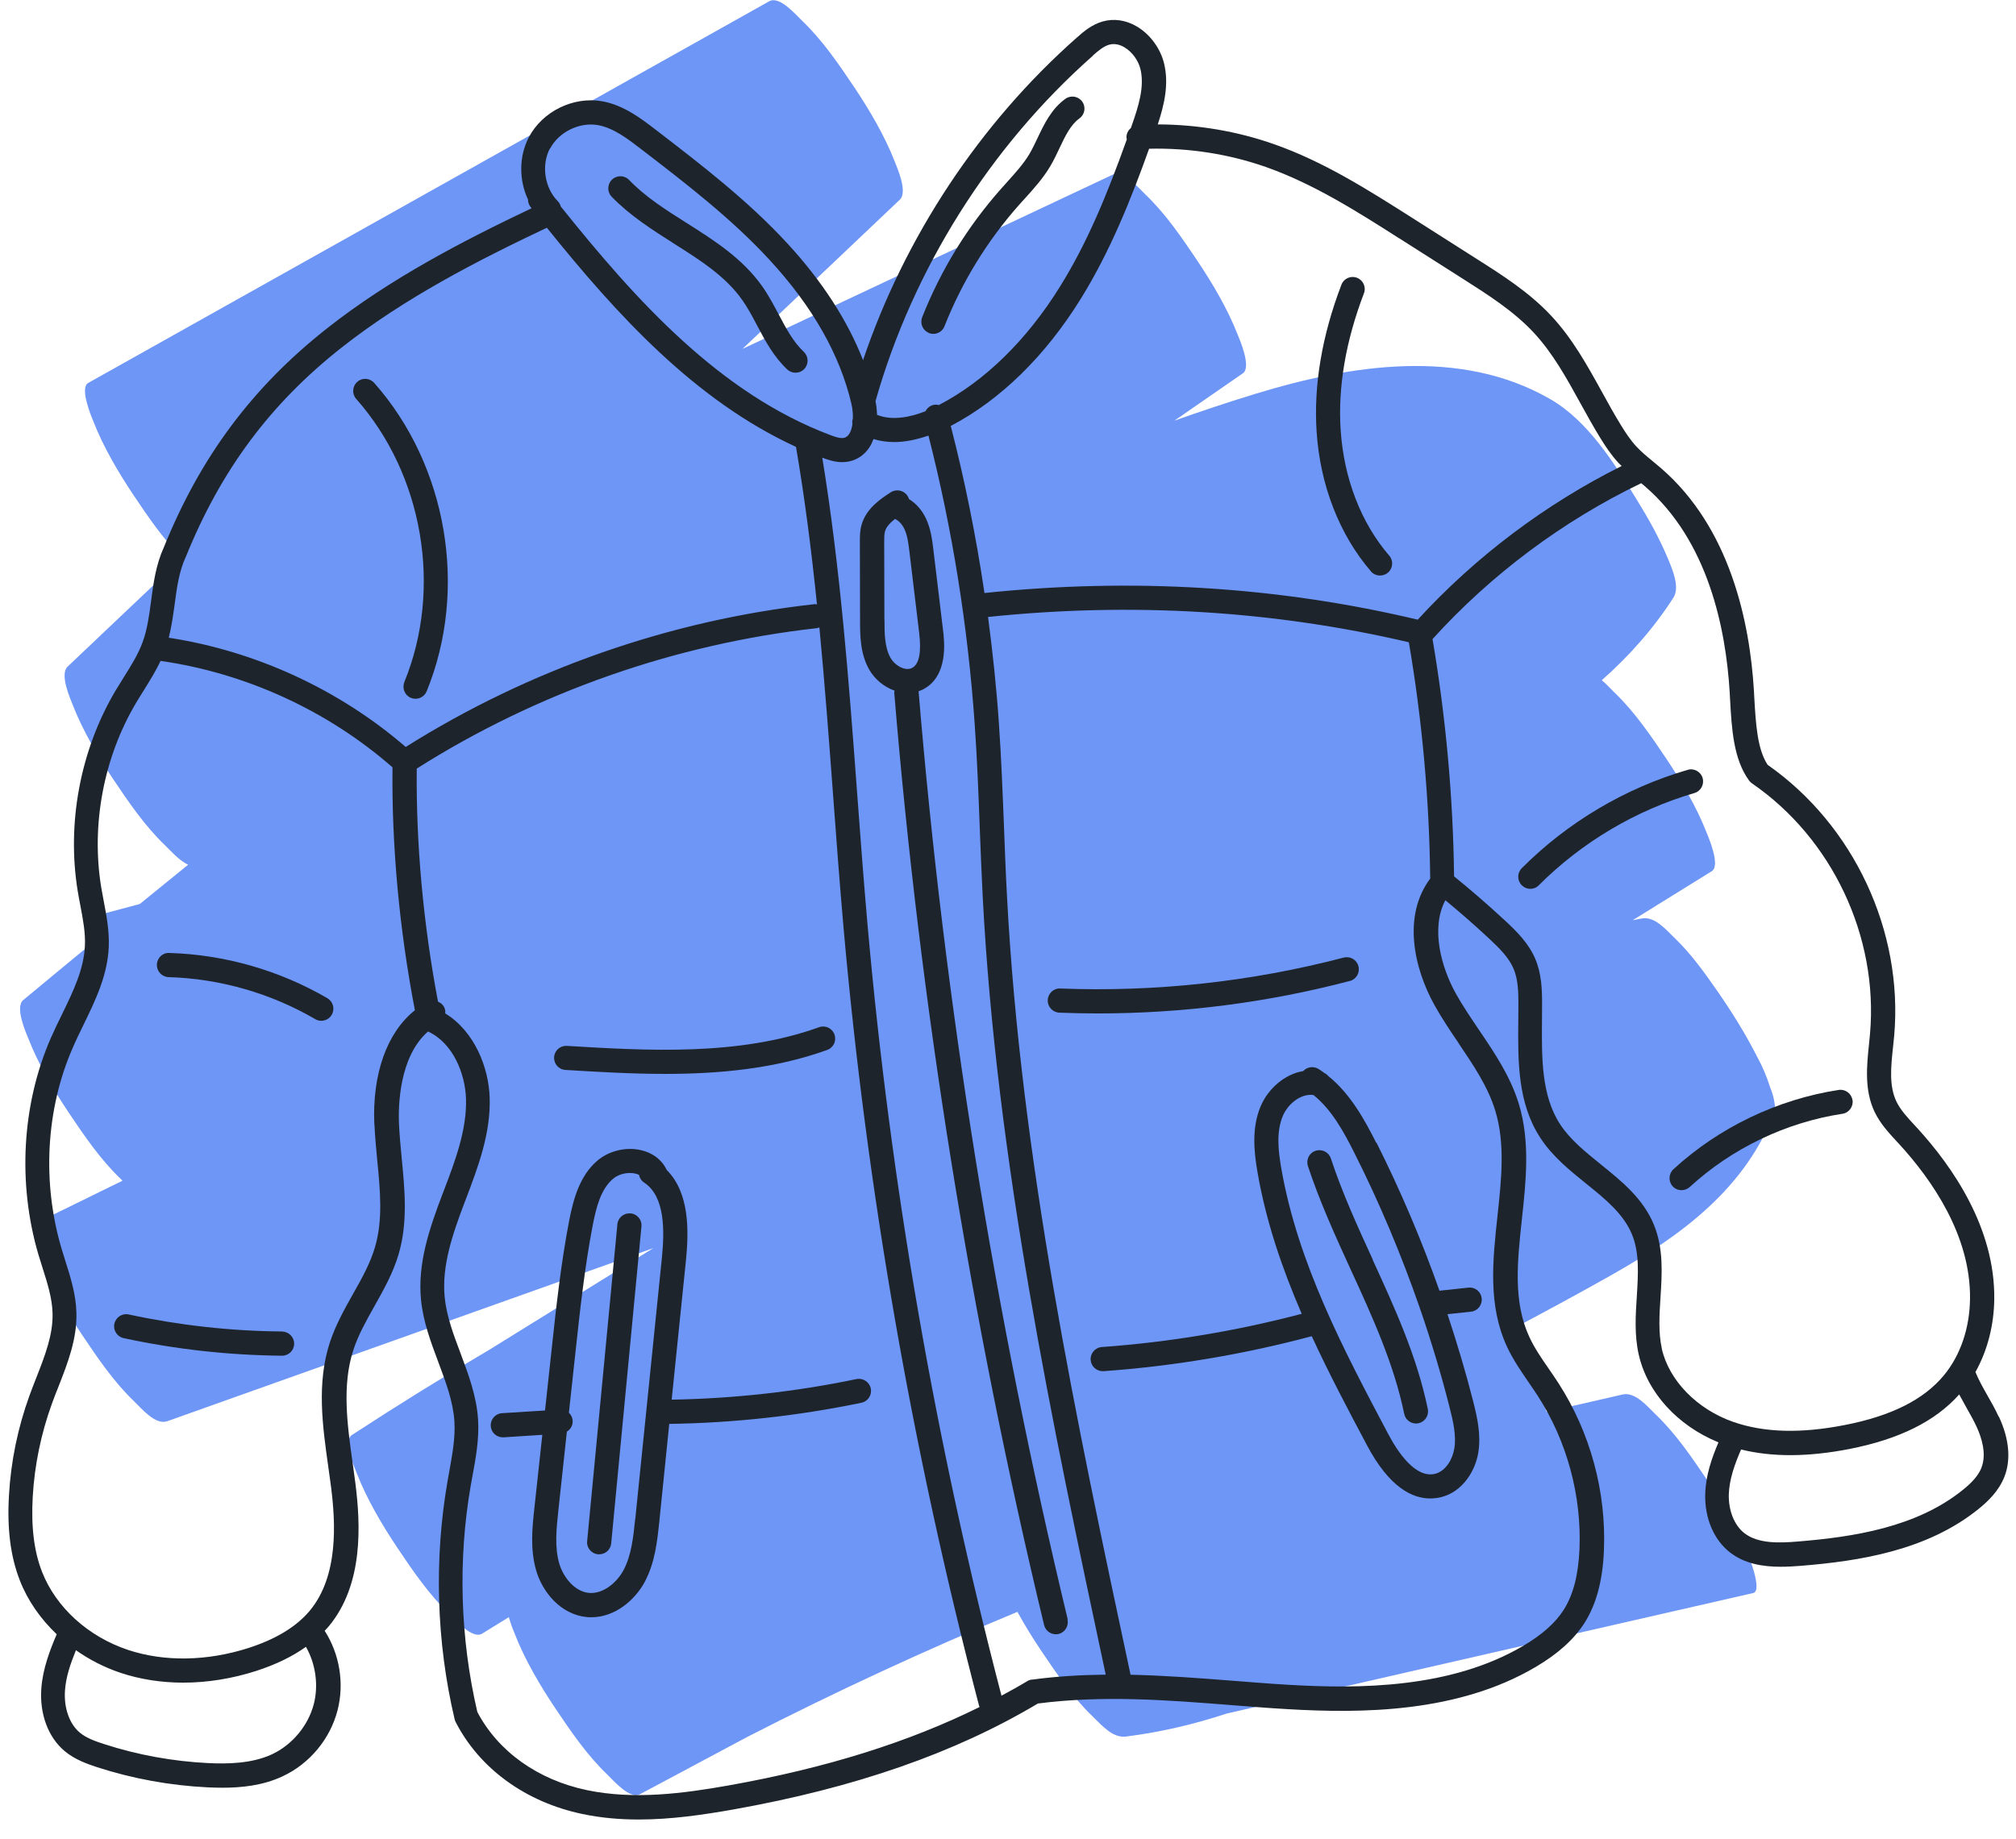
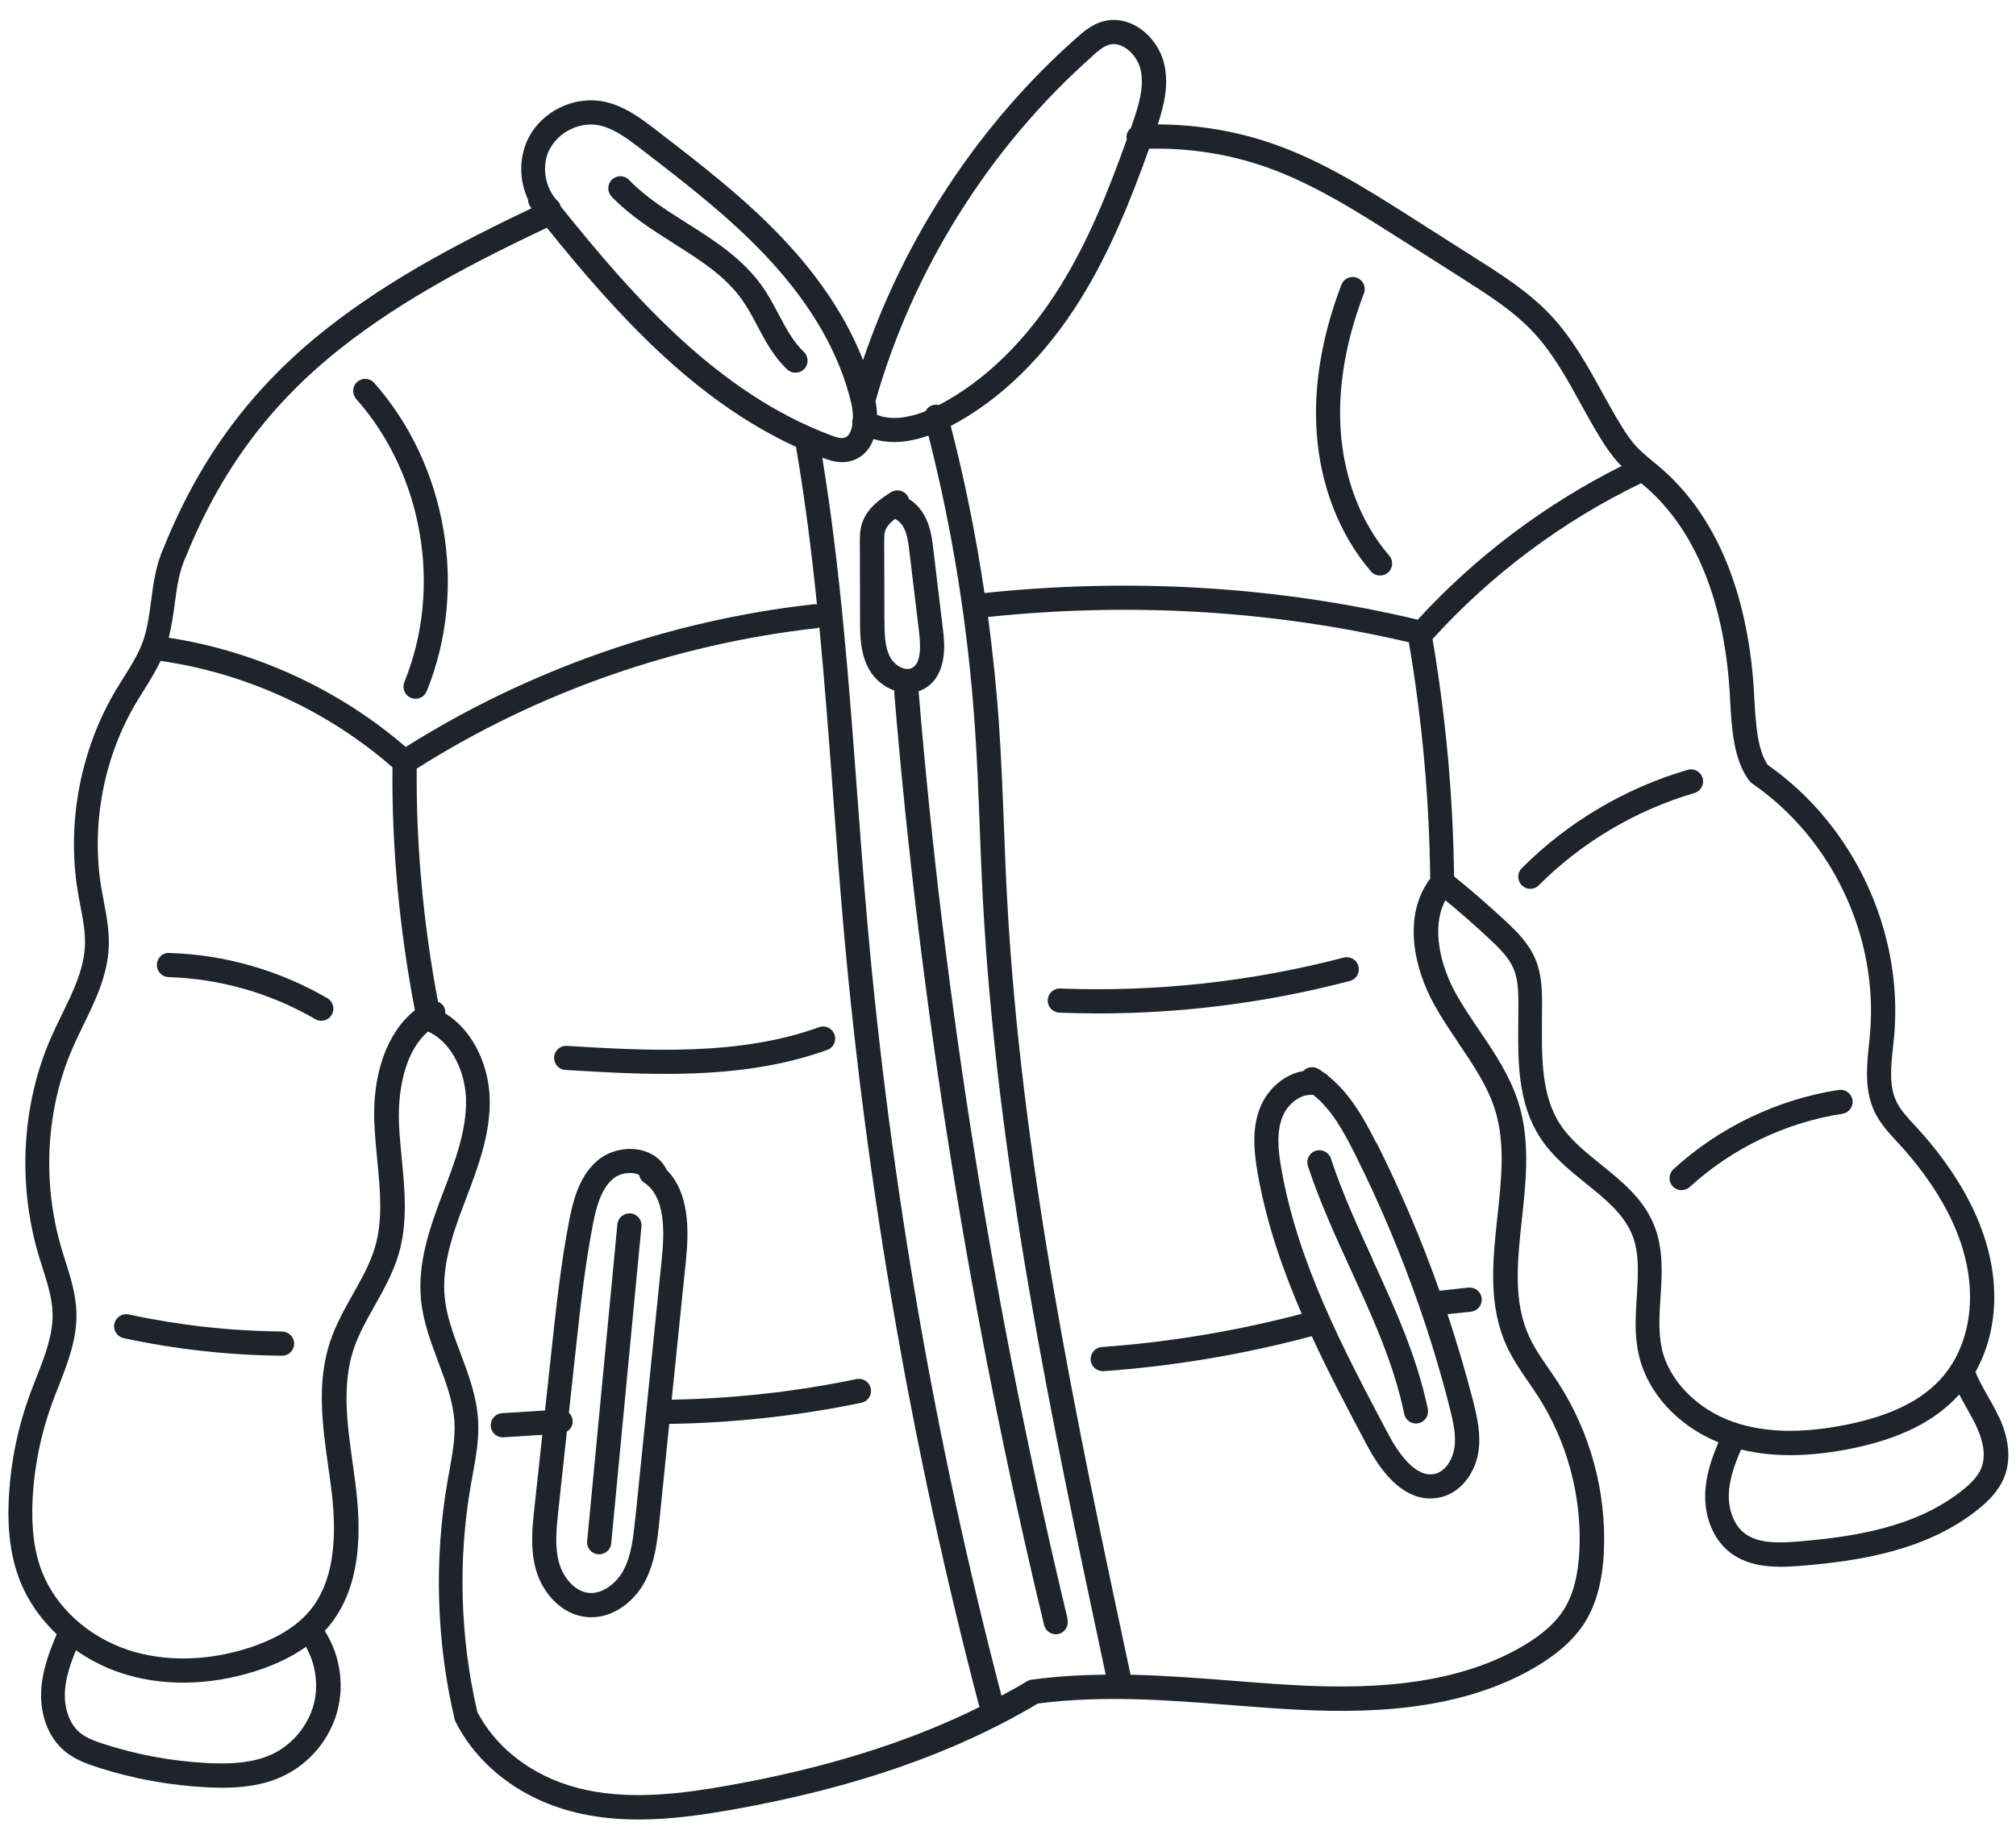
<svg xmlns="http://www.w3.org/2000/svg" id="uuid-3584dcb4-a671-4203-a49d-2d3f6e05bb36" viewBox="0 0 208.69 190.43">
  <defs>
    <style>.uuid-e0032d3f-2682-4291-b866-85af6673677c{fill:#1d242c;}.uuid-a57aed01-cbf8-4164-8966-85b3dc4e9211{fill:#6e96f6;}</style>
  </defs>
-   <path class="uuid-a57aed01-cbf8-4164-8966-85b3dc4e9211" d="M176.76,153.31c-1.61-2.4-3.29-4.87-5.38-6.87-.85-.82-2.11-2.36-3.43-2.05-2.62.6-5.23,1.2-7.85,1.8-.15-.46-.33-.9-.49-1.31-.93-2.38-2.29-4.77-3.69-6.93,3.64-1.94,7.28-3.89,10.87-5.92,7.23-4.08,14.02-9.04,16.97-17.11-.03-.8-.2-1.57-.51-2.3-.35-1.12-.8-2.2-1.37-3.23-1.19-2.34-2.57-4.56-4.06-6.71-1.33-1.91-2.75-3.91-4.44-5.53-.88-.84-2.07-2.31-3.43-2.05-.31.06-.63.12-.94.18,2.73-1.69,5.46-3.39,8.19-5.08.94-.58-.4-3.64-.53-3.97-1.03-2.65-2.6-5.31-4.17-7.66-1.61-2.4-3.29-4.87-5.38-6.87-.33-.32-.79-.83-1.31-1.27,2.82-2.49,5.33-5.31,7.41-8.54.71-1.1-.12-2.97-.53-3.97-.9-2.19-2.07-4.26-3.31-6.27-2.3-3.72-5.01-8.07-8.88-10.31-9.31-5.39-20.74-3.56-30.52-.57-2.82.86-5.62,1.8-8.4,2.78,2.36-1.64,4.72-3.27,7.08-4.9.92-.63-.37-3.58-.53-3.97-1.03-2.65-2.6-5.31-4.17-7.66-1.61-2.4-3.29-4.87-5.38-6.87-.7-.67-2.3-2.59-3.43-2.05-12.77,6.01-25.53,12.02-38.3,18.03.1-.09.19-.18.29-.27,5.33-5.06,10.67-10.12,16-15.18.86-.81-.29-3.35-.53-3.97-1.03-2.65-2.6-5.31-4.17-7.66-1.61-2.4-3.29-4.87-5.38-6.87-.66-.63-2.37-2.65-3.43-2.05-18.31,10.26-36.62,20.53-54.93,30.79-5.19,2.91-10.38,5.82-15.57,8.73-.95.53.42,3.7.53,3.97,1.03,2.65,2.6,5.31,4.17,7.66,1.51,2.25,3.09,4.57,5.02,6.5l-11.85,11.24c-.86.81.29,3.35.53,3.97,1.03,2.65,2.6,5.31,4.17,7.66,1.61,2.4,3.29,4.87,5.38,6.87.51.48,1.47,1.61,2.4,2.01-1.67,1.35-3.34,2.71-5.01,4.07l-4.76,1.27c-.59.16-.3,1.52.04,2.6-2.45,2.02-4.91,4.05-7.35,6.08-.89.74.32,3.45.53,3.97,1.03,2.65,2.6,5.31,4.17,7.66,1.61,2.4,3.29,4.87,5.38,6.87.06.05.12.12.2.2-2.96,1.45-5.91,2.9-8.87,4.35-.97.47.45,3.77.53,3.97,1.03,2.65,2.6,5.31,4.17,7.66,1.61,2.4,3.29,4.87,5.38,6.87.77.74,2.2,2.49,3.43,2.05,16.77-5.97,33.54-11.94,50.31-17.92-1.06.66-2.13,1.32-3.19,1.98-4.57,2.83-9.13,5.66-13.7,8.49-4.84,2.85-9.62,5.82-14.33,8.89-.93.61.39,3.61.53,3.97,1.03,2.65,2.6,5.31,4.17,7.66,1.61,2.4,3.29,4.87,5.38,6.87.63.6,2.41,2.69,3.43,2.05.92-.57,1.83-1.14,2.75-1.7.24.84.57,1.62.62,1.74,1.03,2.65,2.6,5.31,4.17,7.66,1.61,2.4,3.29,4.87,5.38,6.87.67.64,2.35,2.64,3.43,2.05,3.68-1.96,7.35-3.93,11.03-5.89,9.16-4.7,18.51-9.03,28.02-12.98.76,1.39,1.59,2.73,2.44,3.99,1.61,2.4,3.29,4.87,5.38,6.87.92.88,2.03,2.23,3.43,2.05,3.55-.45,7.03-1.26,10.41-2.38,13.36-3.06,26.72-6.12,40.08-9.18,4.81-1.1,9.62-2.2,14.43-3.3,1.01-.23-.56-4.06-.53-3.97-1.03-2.65-2.6-5.31-4.17-7.66Z" />
  <path class="uuid-e0032d3f-2682-4291-b866-85af6673677c" d="M110.53,167.68c-7.57-31.5-12.77-63.83-15.44-96.11.18-.06.35-.13.52-.22,2.58-1.4,2.15-4.95,2.01-6.11l-1-8.33c-.12-1.01-.26-2.15-.77-3.23-.41-.86-1.02-1.56-1.75-2-.03-.12-.09-.23-.16-.34-.38-.58-1.15-.74-1.73-.37-1.02.66-2.55,1.66-3.03,3.39-.17.62-.17,1.21-.17,1.73l.02,8.11c0,1.55,0,3.48.96,5.15.56.98,1.53,1.78,2.61,2.16,0,.08-.03.15-.03.22,2.68,32.42,7.9,64.89,15.51,96.52.14.57.65.96,1.21.96.1,0,.2-.01.29-.03.67-.16,1.08-.84.92-1.51ZM91.55,64.2l-.02-8.11c0-.4,0-.77.08-1.06.13-.48.53-.9,1.04-1.3.37.17.73.54.96,1.02.34.71.44,1.6.54,2.45l1,8.33c.24,2.01,0,3.23-.72,3.62-.71.39-1.79-.24-2.24-1.03-.63-1.1-.63-2.6-.63-3.92Z" />
  <path class="uuid-e0032d3f-2682-4291-b866-85af6673677c" d="M141.91,59.16c.25.29.6.43.95.43.29,0,.58-.1.82-.3.52-.45.58-1.24.13-1.76-2.92-3.38-4.7-8-5.03-13.01-.29-4.44.52-9.2,2.41-14.15.25-.64-.08-1.37-.72-1.61-.65-.25-1.37.08-1.61.72-2.02,5.29-2.88,10.4-2.57,15.2.36,5.54,2.36,10.69,5.63,14.48Z" />
  <path class="uuid-e0032d3f-2682-4291-b866-85af6673677c" d="M41.86,70.63c-.26.64.05,1.37.68,1.63.15.06.31.09.47.09.49,0,.96-.29,1.16-.78,4.31-10.56,2.13-23.38-5.43-31.92-.46-.52-1.25-.57-1.76-.11-.52.46-.56,1.25-.11,1.76,6.94,7.84,8.95,19.62,4.99,29.31Z" />
  <path class="uuid-e0032d3f-2682-4291-b866-85af6673677c" d="M176.25,80.56c-.19-.66-.89-1.05-1.55-.85-6.47,1.89-12.41,5.41-17.17,10.18-.49.49-.49,1.28,0,1.77.24.24.56.37.88.37s.64-.12.88-.37c4.47-4.47,10.04-7.77,16.11-9.55.66-.19,1.04-.89.85-1.55Z" />
  <path class="uuid-e0032d3f-2682-4291-b866-85af6673677c" d="M191.76,113.9c-.1-.68-.74-1.15-1.42-1.05-6.32.97-12.4,3.88-17.11,8.21-.51.47-.54,1.26-.08,1.77.25.27.58.4.92.4.3,0,.61-.11.85-.33,4.35-4,9.96-6.69,15.8-7.58.68-.1,1.15-.74,1.05-1.42Z" />
  <path class="uuid-e0032d3f-2682-4291-b866-85af6673677c" d="M33.9,103.36c-4.97-2.89-10.62-4.52-16.37-4.69-.7-.05-1.27.52-1.29,1.21s.52,1.27,1.21,1.29c5.33.16,10.58,1.67,15.18,4.35.2.12.41.17.63.17.43,0,.85-.22,1.08-.62.35-.6.15-1.36-.45-1.71Z" />
  <path class="uuid-e0032d3f-2682-4291-b866-85af6673677c" d="M29.21,137.86c-5.33-.04-10.67-.64-15.88-1.76-.68-.15-1.34.28-1.49.96-.15.67.28,1.34.96,1.49,5.38,1.16,10.89,1.77,16.39,1.82h.01c.69,0,1.24-.55,1.25-1.24,0-.69-.55-1.25-1.24-1.26Z" />
  <path class="uuid-e0032d3f-2682-4291-b866-85af6673677c" d="M142.46,118.32c-1.21-2.4-2.67-5.06-4.95-6.9-.11-.13-.25-.24-.41-.32-.2-.15-.4-.28-.61-.42-.52-.32-1.19-.22-1.59.22-1.96.32-3.65,1.87-4.4,3.64-.94,2.23-.7,4.69-.33,6.81.88,5.12,2.55,9.98,4.58,14.68-6.76,1.78-13.72,2.94-20.69,3.44-.69.05-1.21.65-1.16,1.34.05.66.6,1.16,1.25,1.16.03,0,.06,0,.09,0,7.27-.52,14.51-1.74,21.55-3.62,1.77,3.85,3.75,7.59,5.71,11.28,2.31,4.37,4.69,5.52,6.55,5.52.42,0,.82-.06,1.18-.15,2.2-.57,3.5-2.73,3.8-4.61.29-1.81-.09-3.56-.54-5.33-.77-3.03-1.67-6.02-2.65-8.99l2.43-.26c.69-.07,1.18-.69,1.11-1.38s-.69-1.19-1.38-1.11l-2.99.32c-1.85-5.24-4.03-10.37-6.52-15.33ZM150.54,150c-.17,1.05-.85,2.3-1.96,2.59-2.07.54-3.95-2.35-4.88-4.12-4.61-8.71-9.37-17.71-11.07-27.53-.32-1.85-.52-3.78.17-5.41.49-1.15,1.68-2.17,2.87-2.17.1,0,.2,0,.3.02,1.88,1.51,3.14,3.81,4.27,6.07,2.58,5.13,4.81,10.45,6.7,15.88.03.1.05.2.1.29,1.14,3.32,2.15,6.68,3.01,10.07.39,1.51.71,2.97.5,4.31Z" />
  <path class="uuid-e0032d3f-2682-4291-b866-85af6673677c" d="M142.11,130.43c-1.56-3.4-3.17-6.92-4.34-10.48-.22-.66-.92-1.01-1.58-.8s-1.01.92-.8,1.58c1.22,3.7,2.86,7.28,4.44,10.74,2.2,4.79,4.47,9.75,5.53,14.92.12.59.64,1,1.22,1,.08,0,.17,0,.25-.03.68-.14,1.11-.8.97-1.48-1.12-5.44-3.45-10.53-5.71-15.45Z" />
  <path class="uuid-e0032d3f-2682-4291-b866-85af6673677c" d="M65.27,125.64c-.69-.07-1.3.44-1.36,1.12l-3.13,32.81c-.07.69.44,1.3,1.13,1.36.04,0,.08,0,.12,0,.64,0,1.18-.48,1.24-1.13l3.13-32.81c.07-.69-.44-1.3-1.13-1.36Z" />
  <path class="uuid-e0032d3f-2682-4291-b866-85af6673677c" d="M88.65,142.79c-6.28,1.31-12.71,2.02-19.12,2.13l1.47-14.35c.33-3.22.36-7.08-1.98-9.43-.5-1.05-1.45-1.78-2.69-2.06-1.55-.35-3.31.08-4.49,1.09-1.81,1.55-2.47,3.9-2.92,6.21-.85,4.41-1.34,8.92-1.81,13.28l-.69,6.38-4.45.28c-.69.04-1.21.64-1.17,1.33.04.66.59,1.17,1.25,1.17.03,0,.05,0,.08,0l4.01-.26-.82,7.57c-.22,2.01-.46,4.29.19,6.5.65,2.21,2.53,4.54,5.23,4.8.16.02.32.02.48.02,2.45,0,4.52-1.79,5.52-3.66,1.07-2,1.3-4.25,1.51-6.24l1.03-10.12c6.67-.1,13.36-.83,19.89-2.19.68-.14,1.11-.8.97-1.48-.14-.67-.8-1.11-1.48-.97ZM65.75,157.29c-.19,1.84-.38,3.75-1.22,5.31-.66,1.22-2.06,2.46-3.56,2.33-1.53-.15-2.67-1.67-3.07-3.02-.51-1.72-.3-3.65-.1-5.52l.88-8.16c.38-.23.63-.65.6-1.13-.02-.33-.17-.61-.39-.83l.69-6.35c.47-4.31.95-8.77,1.78-13.07.34-1.74.8-3.69,2.09-4.79.45-.39,1.12-.61,1.76-.61.19,0,.38.02.55.06.12.03.26.07.39.13.06.32.24.62.54.81,2.17,1.45,2.11,4.96,1.82,7.86l-2.75,26.98Z" />
  <path class="uuid-e0032d3f-2682-4291-b866-85af6673677c" d="M139.73,101.57c.67-.17,1.07-.86.89-1.53-.17-.67-.86-1.07-1.53-.89-9.58,2.5-19.45,3.58-29.33,3.2-.69-.05-1.27.51-1.3,1.2-.03.69.51,1.27,1.2,1.3,1.32.05,2.65.08,3.97.08,8.8,0,17.56-1.12,26.09-3.36Z" />
  <path class="uuid-e0032d3f-2682-4291-b866-85af6673677c" d="M58.53,110.78c3.31.2,6.79.41,10.33.41,5.62,0,11.37-.53,16.77-2.48.65-.23.99-.95.75-1.6-.23-.65-.95-.99-1.6-.75-8.32,3-17.76,2.43-26.1,1.93-.69-.04-1.28.48-1.32,1.17-.04.69.48,1.28,1.17,1.32Z" />
-   <path class="uuid-e0032d3f-2682-4291-b866-85af6673677c" d="M96.15,34.48c.15.06.31.09.46.09.5,0,.97-.3,1.16-.79,1.83-4.63,4.44-8.87,7.75-12.6l.59-.65c.92-1.02,1.87-2.07,2.61-3.32.36-.61.66-1.24.95-1.86.59-1.24,1.14-2.42,2.07-3.09.56-.4.69-1.18.29-1.74-.4-.56-1.18-.69-1.74-.29-1.46,1.05-2.21,2.64-2.88,4.05-.28.59-.54,1.14-.84,1.65-.61,1.03-1.44,1.94-2.31,2.91l-.6.67c-3.5,3.94-6.26,8.43-8.2,13.34-.25.64.06,1.37.7,1.62Z" />
  <path class="uuid-e0032d3f-2682-4291-b866-85af6673677c" d="M69.73,25.2c2.75,1.74,5.35,3.38,7.09,5.84.58.82,1.06,1.72,1.56,2.67.84,1.59,1.71,3.22,3.11,4.54.24.23.55.34.86.34.33,0,.66-.13.91-.39.47-.5.45-1.29-.05-1.77-1.1-1.03-1.83-2.42-2.61-3.89-.52-.98-1.06-2-1.73-2.94-2.03-2.86-4.96-4.72-7.79-6.51-2.2-1.39-4.28-2.71-5.96-4.46-.48-.5-1.27-.51-1.77-.03-.5.48-.51,1.27-.03,1.77,1.89,1.96,4.2,3.42,6.43,4.84Z" />
  <path class="uuid-e0032d3f-2682-4291-b866-85af6673677c" d="M206.89,146.67c-.35-.77-.76-1.49-1.16-2.19-.47-.82-.9-1.6-1.24-2.42,1.23-2.2,1.92-4.81,1.95-7.57.08-7.34-4.3-13.68-7.99-17.71l-.27-.29c-.75-.81-1.45-1.57-1.87-2.44-.77-1.61-.57-3.57-.35-5.64.04-.39.08-.79.12-1.17.95-10.84-4.19-21.82-13.1-28.05-1.08-1.63-1.23-4.32-1.38-6.92l-.04-.77c-.43-7.08-2.45-16.82-9.61-23.02-.28-.24-.57-.48-.86-.72-.62-.51-1.2-.99-1.7-1.53-.62-.67-1.14-1.46-1.59-2.2-.69-1.12-1.35-2.31-1.98-3.46-1.5-2.72-3.05-5.53-5.25-7.88-2.26-2.42-5.04-4.19-7.72-5.89l-6.66-4.24c-4.49-2.85-9.12-5.81-14.3-7.63-3.83-1.35-7.96-2.04-12.04-2.05.68-2.07,1.15-4.13.67-6.23-.36-1.59-1.45-3.09-2.84-3.91-1.13-.67-2.4-.85-3.56-.51-1.07.31-1.9.99-2.66,1.67-10.06,8.89-17.81,20.64-22.12,33.39-1.61-4.12-4.22-8.15-7.79-12.04-4.12-4.48-8.99-8.22-13.69-11.83-1.48-1.14-3.32-2.55-5.55-2.94-2.98-.51-6.17,1.06-7.57,3.74-1.04,1.99-1.02,4.44-.08,6.45,0,.27.09.54.27.77.03.04.07.08.1.12-7.19,3.42-14.66,7.3-21.18,12.44-7.73,6.09-13.11,13.31-16.89,22.67-.82,1.8-1.08,3.7-1.32,5.55-.2,1.51-.39,2.93-.87,4.25-.46,1.27-1.2,2.45-1.98,3.69-.29.46-.57.92-.85,1.38-3.63,6.14-5.05,13.71-3.89,20.75.08.49.17.98.27,1.48.27,1.43.53,2.79.47,4.13-.1,2.45-1.21,4.74-2.39,7.16-.4.81-.79,1.62-1.15,2.44-2.98,6.84-3.45,15.01-1.27,22.41.14.46.28.92.43,1.38.51,1.61.99,3.13,1.03,4.68.06,2.24-.79,4.4-1.69,6.7-.24.61-.48,1.22-.7,1.83-1.2,3.31-1.92,6.78-2.12,10.3-.21,3.49.16,6.38,1.13,8.85.81,2.08,2.14,3.97,3.81,5.56-.69,1.62-1.44,3.55-1.59,5.59-.2,2.66.71,5.1,2.44,6.53,1.03.85,2.26,1.29,3.32,1.64,3.71,1.2,7.56,1.9,11.45,2.09.48.02.99.04,1.53.04,1.95,0,4.19-.22,6.23-1.18,2.79-1.3,4.92-3.85,5.69-6.83.72-2.79.22-5.82-1.33-8.24.14-.15.29-.3.42-.46,3.61-4.34,3.3-10.53,2.76-14.81-.09-.68-.18-1.37-.28-2.06-.56-3.97-1.13-8.08.07-11.75.51-1.56,1.32-3,2.18-4.53.95-1.69,1.94-3.45,2.51-5.4.96-3.29.63-6.67.31-9.94-.11-1.18-.23-2.41-.28-3.58-.07-1.68-.02-6.88,3.01-9.52,2.59,1.2,3.85,4.36,3.93,6.98.09,3.22-1.13,6.44-2.32,9.56l-.11.28c-1.38,3.63-2.59,7.2-2.23,10.94.22,2.28,1.02,4.4,1.79,6.46.79,2.11,1.54,4.1,1.67,6.17.1,1.68-.21,3.36-.53,5.15l-.18,1.01c-1.41,8.11-1.16,16.64.73,24.65.02.1.06.19.1.28,2.47,4.83,7.25,8.31,13.13,9.54,1.94.41,3.89.57,5.83.57,3.33,0,6.63-.48,9.8-1.04,12.61-2.25,22.92-5.84,31.52-10.97,6.79-.88,13.48-.35,19.96.16,1.95.15,3.89.31,5.83.42,7.75.46,17.68.39,25.73-4.36,2.31-1.36,3.96-2.85,5.05-4.54,1.22-1.92,1.89-4.36,2.02-7.47.27-6.09-1.4-12.27-4.71-17.39-.32-.5-.66-.99-.99-1.47-.77-1.11-1.49-2.16-2.02-3.31-1.69-3.65-1.24-7.79-.77-12.18.43-3.95.87-8.03-.31-11.93-.87-2.85-2.52-5.3-4.12-7.66-.82-1.22-1.68-2.48-2.39-3.75-1.55-2.78-2.63-6.8-1.1-9.69,1.47,1.21,3.02,2.56,4.53,3.97,1.05.98,2.04,1.96,2.53,3.12.46,1.08.5,2.36.5,3.58,0,.58,0,1.17-.01,1.76-.04,4.2-.09,8.55,2.28,12.17,1.25,1.92,3.02,3.35,4.73,4.73,2,1.61,3.88,3.14,4.76,5.27.78,1.91.64,4.09.5,6.39-.13,1.97-.26,4.01.19,6.02.88,3.95,4.01,7.38,8.26,9.12-.7,1.65-1.32,3.42-1.37,5.35-.07,2.48.89,4.75,2.57,6.05,1.5,1.16,3.35,1.48,5.25,1.48.66,0,1.33-.04,1.99-.09,6.14-.49,13.14-1.58,18.48-5.89.88-.71,2.11-1.83,2.7-3.39.67-1.75.47-3.88-.58-6.15ZM144.84,24.67l6.66,4.24c2.55,1.62,5.18,3.3,7.23,5.49,1.99,2.13,3.4,4.68,4.89,7.39.65,1.18,1.32,2.39,2.04,3.56.5.81,1.12,1.76,1.89,2.59.1.11.22.2.32.31-7.9,3.94-15.15,9.4-21.11,15.91-14.47-3.44-29.55-4.36-44.85-2.76-.87-5.86-2.03-11.64-3.49-17.3,5.13-2.68,9.78-7.23,13.45-13.15,3.03-4.88,5.21-10.31,7.08-15.55,4.09-.1,8.24.54,12.09,1.89,4.91,1.73,9.43,4.6,13.79,7.38ZM113.11,5.77c.59-.53,1.13-.97,1.7-1.14.63-.18,1.21.04,1.59.27.8.47,1.46,1.38,1.67,2.31.4,1.79-.18,3.7-.93,5.83-.02.07-.05.14-.07.21-.29.25-.48.6-.46,1.01,0,.06.03.1.04.16-2.08,5.82-4.1,10.71-6.9,15.22-3.46,5.58-7.81,9.83-12.57,12.3,0,0,0,0,0,0-.19-.05-.4-.06-.6,0-.35.09-.62.34-.78.64-1.5.59-3.42,1.02-5.01.37-.02-.5-.07-.98-.16-1.42,3.87-13.65,11.85-26.35,22.49-35.75ZM56.94,15.39c.9-1.72,3.02-2.76,4.93-2.44,1.63.28,3.13,1.44,4.46,2.46,4.62,3.55,9.4,7.22,13.37,11.54,4.41,4.79,7.25,9.79,8.43,14.84.12.51.17,1.04.16,1.52-.06.2-.09.4-.05.6-.06.42-.17.78-.34,1.03-.15.23-.32.35-.56.4-.37.07-.89-.1-1.38-.29-11.45-4.31-20.1-13.92-27.91-23.67-.05-.2-.16-.4-.32-.56-1.36-1.38-1.71-3.72-.81-5.44ZM19.23,57.67c3.63-8.99,8.76-15.88,16.14-21.69,6.49-5.11,14.03-8.99,21.24-12.4,7.28,9.05,15.34,17.89,25.79,22.69.92,5.38,1.61,10.84,2.17,16.31-.1-.01-.19-.04-.3-.02-14.95,1.66-29.54,6.77-42.27,14.78-6.89-5.95-15.53-9.93-24.53-11.31.29-1.15.45-2.32.61-3.46.23-1.74.45-3.38,1.14-4.89ZM32.48,176.45c-.58,2.23-2.24,4.22-4.33,5.19-2.11.98-4.63,1-6.58.91-3.67-.18-7.31-.84-10.8-1.97-.89-.29-1.81-.61-2.5-1.18-1.09-.9-1.68-2.59-1.54-4.41.1-1.36.54-2.67,1.13-4.13,1.39.98,2.94,1.78,4.61,2.34,2.03.68,4.23,1.02,6.5,1.02,2.49,0,5.05-.41,7.57-1.22,2-.65,3.72-1.48,5.13-2.49,1.01,1.77,1.32,3.98.81,5.95ZM38.76,116.4c.05,1.25.18,2.5.29,3.72.31,3.17.6,6.17-.23,9-.49,1.68-1.36,3.24-2.29,4.88-.88,1.57-1.79,3.19-2.38,4.98-1.38,4.22-.77,8.62-.17,12.87.09.68.19,1.36.28,2.03.49,3.82.79,9.31-2.2,12.9-1.37,1.64-3.49,2.93-6.3,3.84-4.31,1.39-8.75,1.46-12.51.21-4.13-1.38-7.46-4.4-8.9-8.09-.83-2.12-1.14-4.67-.96-7.79.19-3.28.86-6.51,1.98-9.6.21-.59.44-1.18.68-1.77.95-2.43,1.94-4.94,1.86-7.68-.05-1.89-.61-3.66-1.15-5.36-.14-.44-.28-.89-.41-1.33-2.01-6.84-1.59-14.39,1.17-20.7.34-.79.72-1.57,1.1-2.35,1.24-2.55,2.53-5.18,2.64-8.16.06-1.62-.23-3.18-.52-4.69-.09-.47-.18-.94-.26-1.42-1.06-6.47.24-13.42,3.58-19.07.26-.44.54-.88.81-1.32.61-.98,1.24-1.98,1.75-3.07,8.82,1.26,17.31,5.15,24.01,11.02-.09,8.14.71,16.8,2.32,25.15-2.88,2.29-4.43,6.57-4.2,11.81ZM75.44,184.86c-4.77.85-9.85,1.5-14.68.49-5.08-1.06-9.21-4.01-11.35-8.1-1.78-7.65-2.02-15.77-.67-23.5l.18-.99c.34-1.85.69-3.77.57-5.75-.15-2.45-1-4.71-1.82-6.9-.75-1.99-1.45-3.86-1.64-5.82-.31-3.2.8-6.47,2.07-9.81l.11-.28c1.27-3.35,2.59-6.81,2.48-10.52-.09-3.14-1.57-6.9-4.6-8.75.02-.22,0-.45-.12-.66-.14-.27-.37-.45-.63-.56-1.52-8.02-2.28-16.32-2.2-24.13,12.46-7.89,26.77-12.91,41.42-14.54.09-.01.17-.05.26-.08.55,5.74.98,11.47,1.4,17.11.34,4.58.69,9.32,1.1,13.97,2.4,27.12,7.13,54.23,14.03,80.57.01.05.04.08.06.13-7.34,3.64-15.88,6.32-25.97,8.12ZM106.81,173.9c-.17.02-.33.08-.48.17-.86.52-1.76,1.02-2.66,1.5-6.81-26.08-11.48-52.91-13.86-79.76-.41-4.64-.76-9.37-1.1-13.94-.84-11.34-1.72-23.03-3.59-34.48.61.23,1.3.46,2.05.46.22,0,.44-.02.67-.06.91-.18,1.66-.7,2.17-1.49.17-.26.3-.55.41-.84.67.2,1.38.31,2.14.31,1.11,0,2.3-.24,3.55-.67,2.47,9.68,4.08,19.73,4.79,29.91.25,3.55.39,7.18.52,10.69.09,2.4.19,4.81.31,7.21,1.43,27.24,7.14,54.29,12.73,80.48-2.52.03-5.07.17-7.65.52ZM150.99,108.02c1.56,2.31,3.04,4.5,3.8,6.99,1.03,3.4.64,7.06.22,10.93-.49,4.53-1,9.21.99,13.5.62,1.33,1.44,2.52,2.23,3.67.32.47.64.93.95,1.41,3.03,4.69,4.56,10.35,4.32,15.92-.12,2.66-.65,4.7-1.63,6.24-.87,1.36-2.24,2.58-4.21,3.74-7.47,4.4-16.92,4.46-24.31,4.02-1.92-.11-3.85-.27-5.78-.42-3.45-.27-6.97-.54-10.54-.62-5.61-26.26-11.36-53.39-12.79-80.62-.13-2.39-.22-4.78-.31-7.17-.14-3.53-.28-7.18-.53-10.77-.25-3.67-.64-7.33-1.12-10.96,14.86-1.55,29.51-.67,43.56,2.62,1.38,8.07,2.12,16.29,2.21,24.47-2.88,3.85-1.7,9.25.45,13.11.76,1.37,1.65,2.68,2.5,3.94ZM172.03,139.64c-.37-1.67-.26-3.44-.14-5.32.16-2.48.32-5.05-.68-7.5-1.11-2.72-3.34-4.52-5.5-6.26-1.63-1.32-3.18-2.57-4.21-4.15-1.96-2.99-1.91-6.95-1.88-10.78,0-.6.01-1.2.01-1.79,0-1.41-.06-3.04-.7-4.55-.68-1.61-1.92-2.85-3.13-3.97-1.77-1.64-3.58-3.21-5.28-4.58-.1-8.22-.85-16.47-2.23-24.57,6.04-6.67,13.49-12.24,21.6-16.14.14.11.28.23.41.34,6.51,5.63,8.35,14.68,8.75,21.28l.04.76c.17,3.05.35,6.2,1.97,8.41.08.11.19.21.3.29,8.3,5.7,13.09,15.87,12.22,25.9-.03.38-.07.75-.11,1.13-.23,2.22-.49,4.73.58,6.98.58,1.21,1.45,2.15,2.29,3.06l.26.28c3.38,3.69,7.4,9.46,7.33,15.99-.03,3.07-1,5.9-2.72,7.97-2.08,2.5-5.42,4.18-10.21,5.12-4.58.9-8.36.8-11.56-.31-3.77-1.31-6.68-4.3-7.42-7.6ZM205.13,151.93c-.29.76-.9,1.5-1.94,2.33-4.81,3.89-11.35,4.88-17.11,5.35-1.93.16-4.1.23-5.51-.87-1.04-.81-1.65-2.34-1.61-4,.05-1.6.63-3.18,1.27-4.66,3.25.8,6.95.78,11.25-.06,5.16-1.02,8.86-2.87,11.33-5.64.24.45.49.9.73,1.33.39.69.76,1.34,1.07,2.01.53,1.15,1.05,2.81.51,4.22Z" />
</svg>